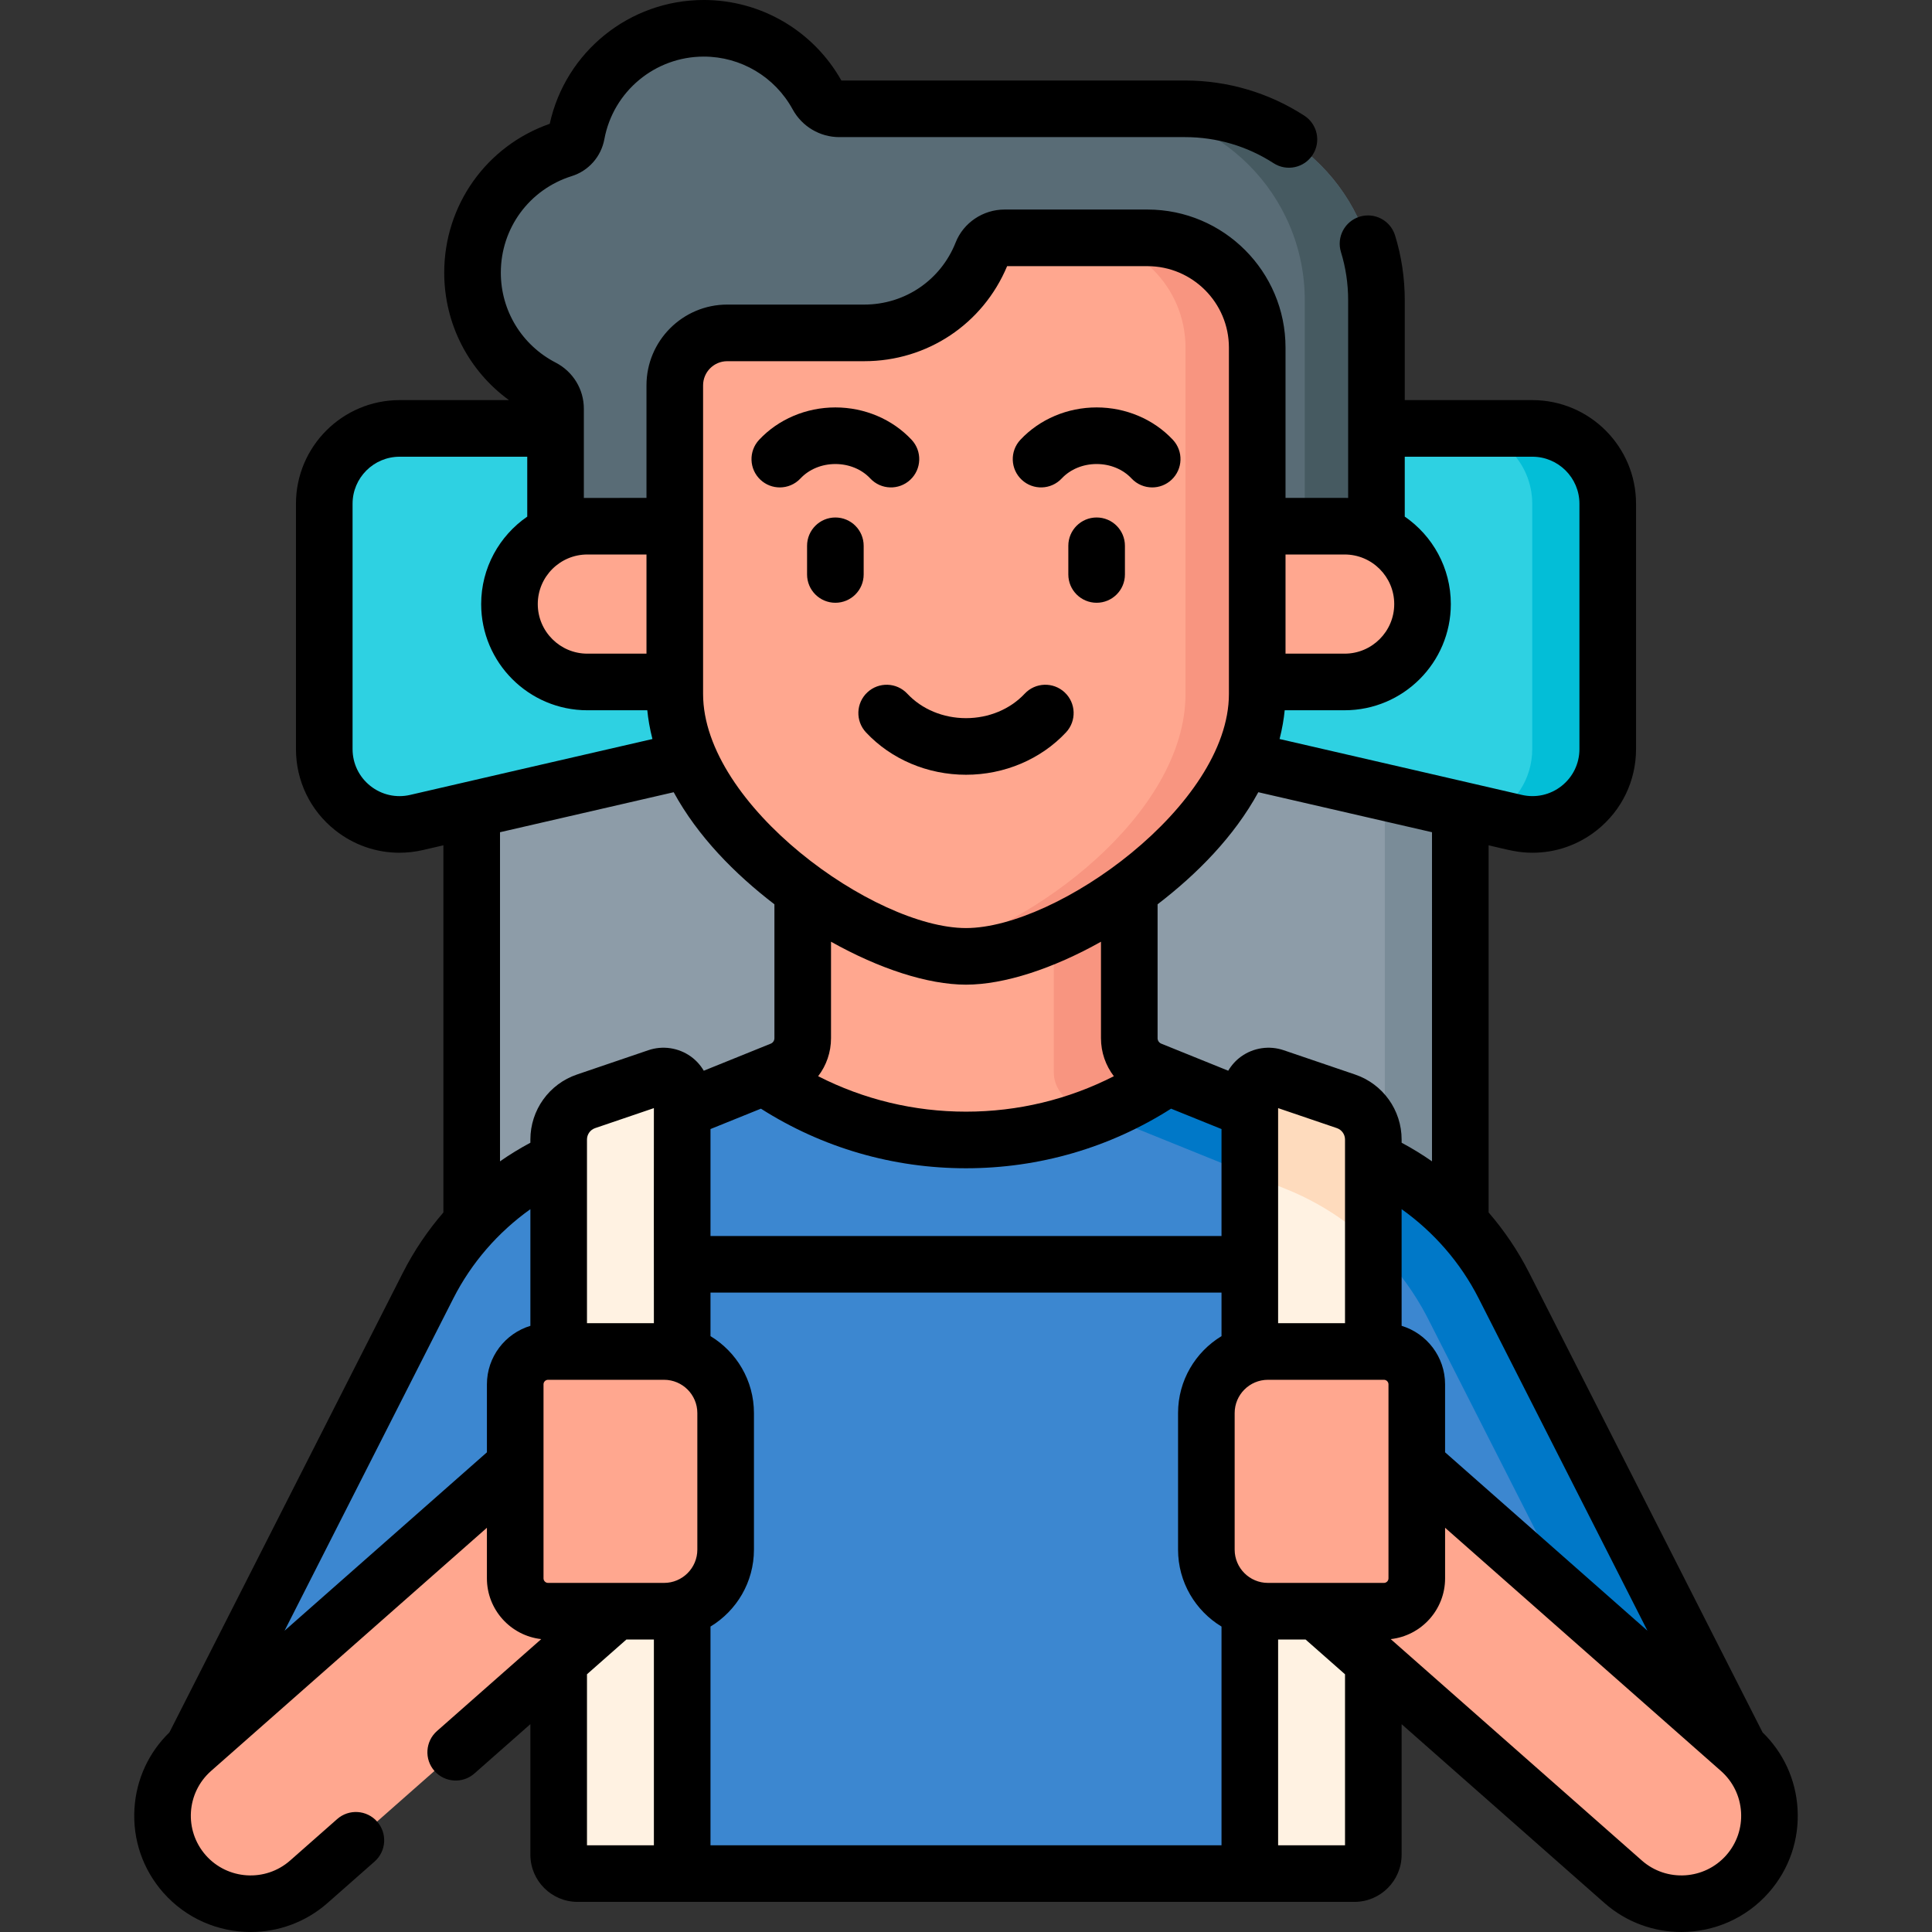
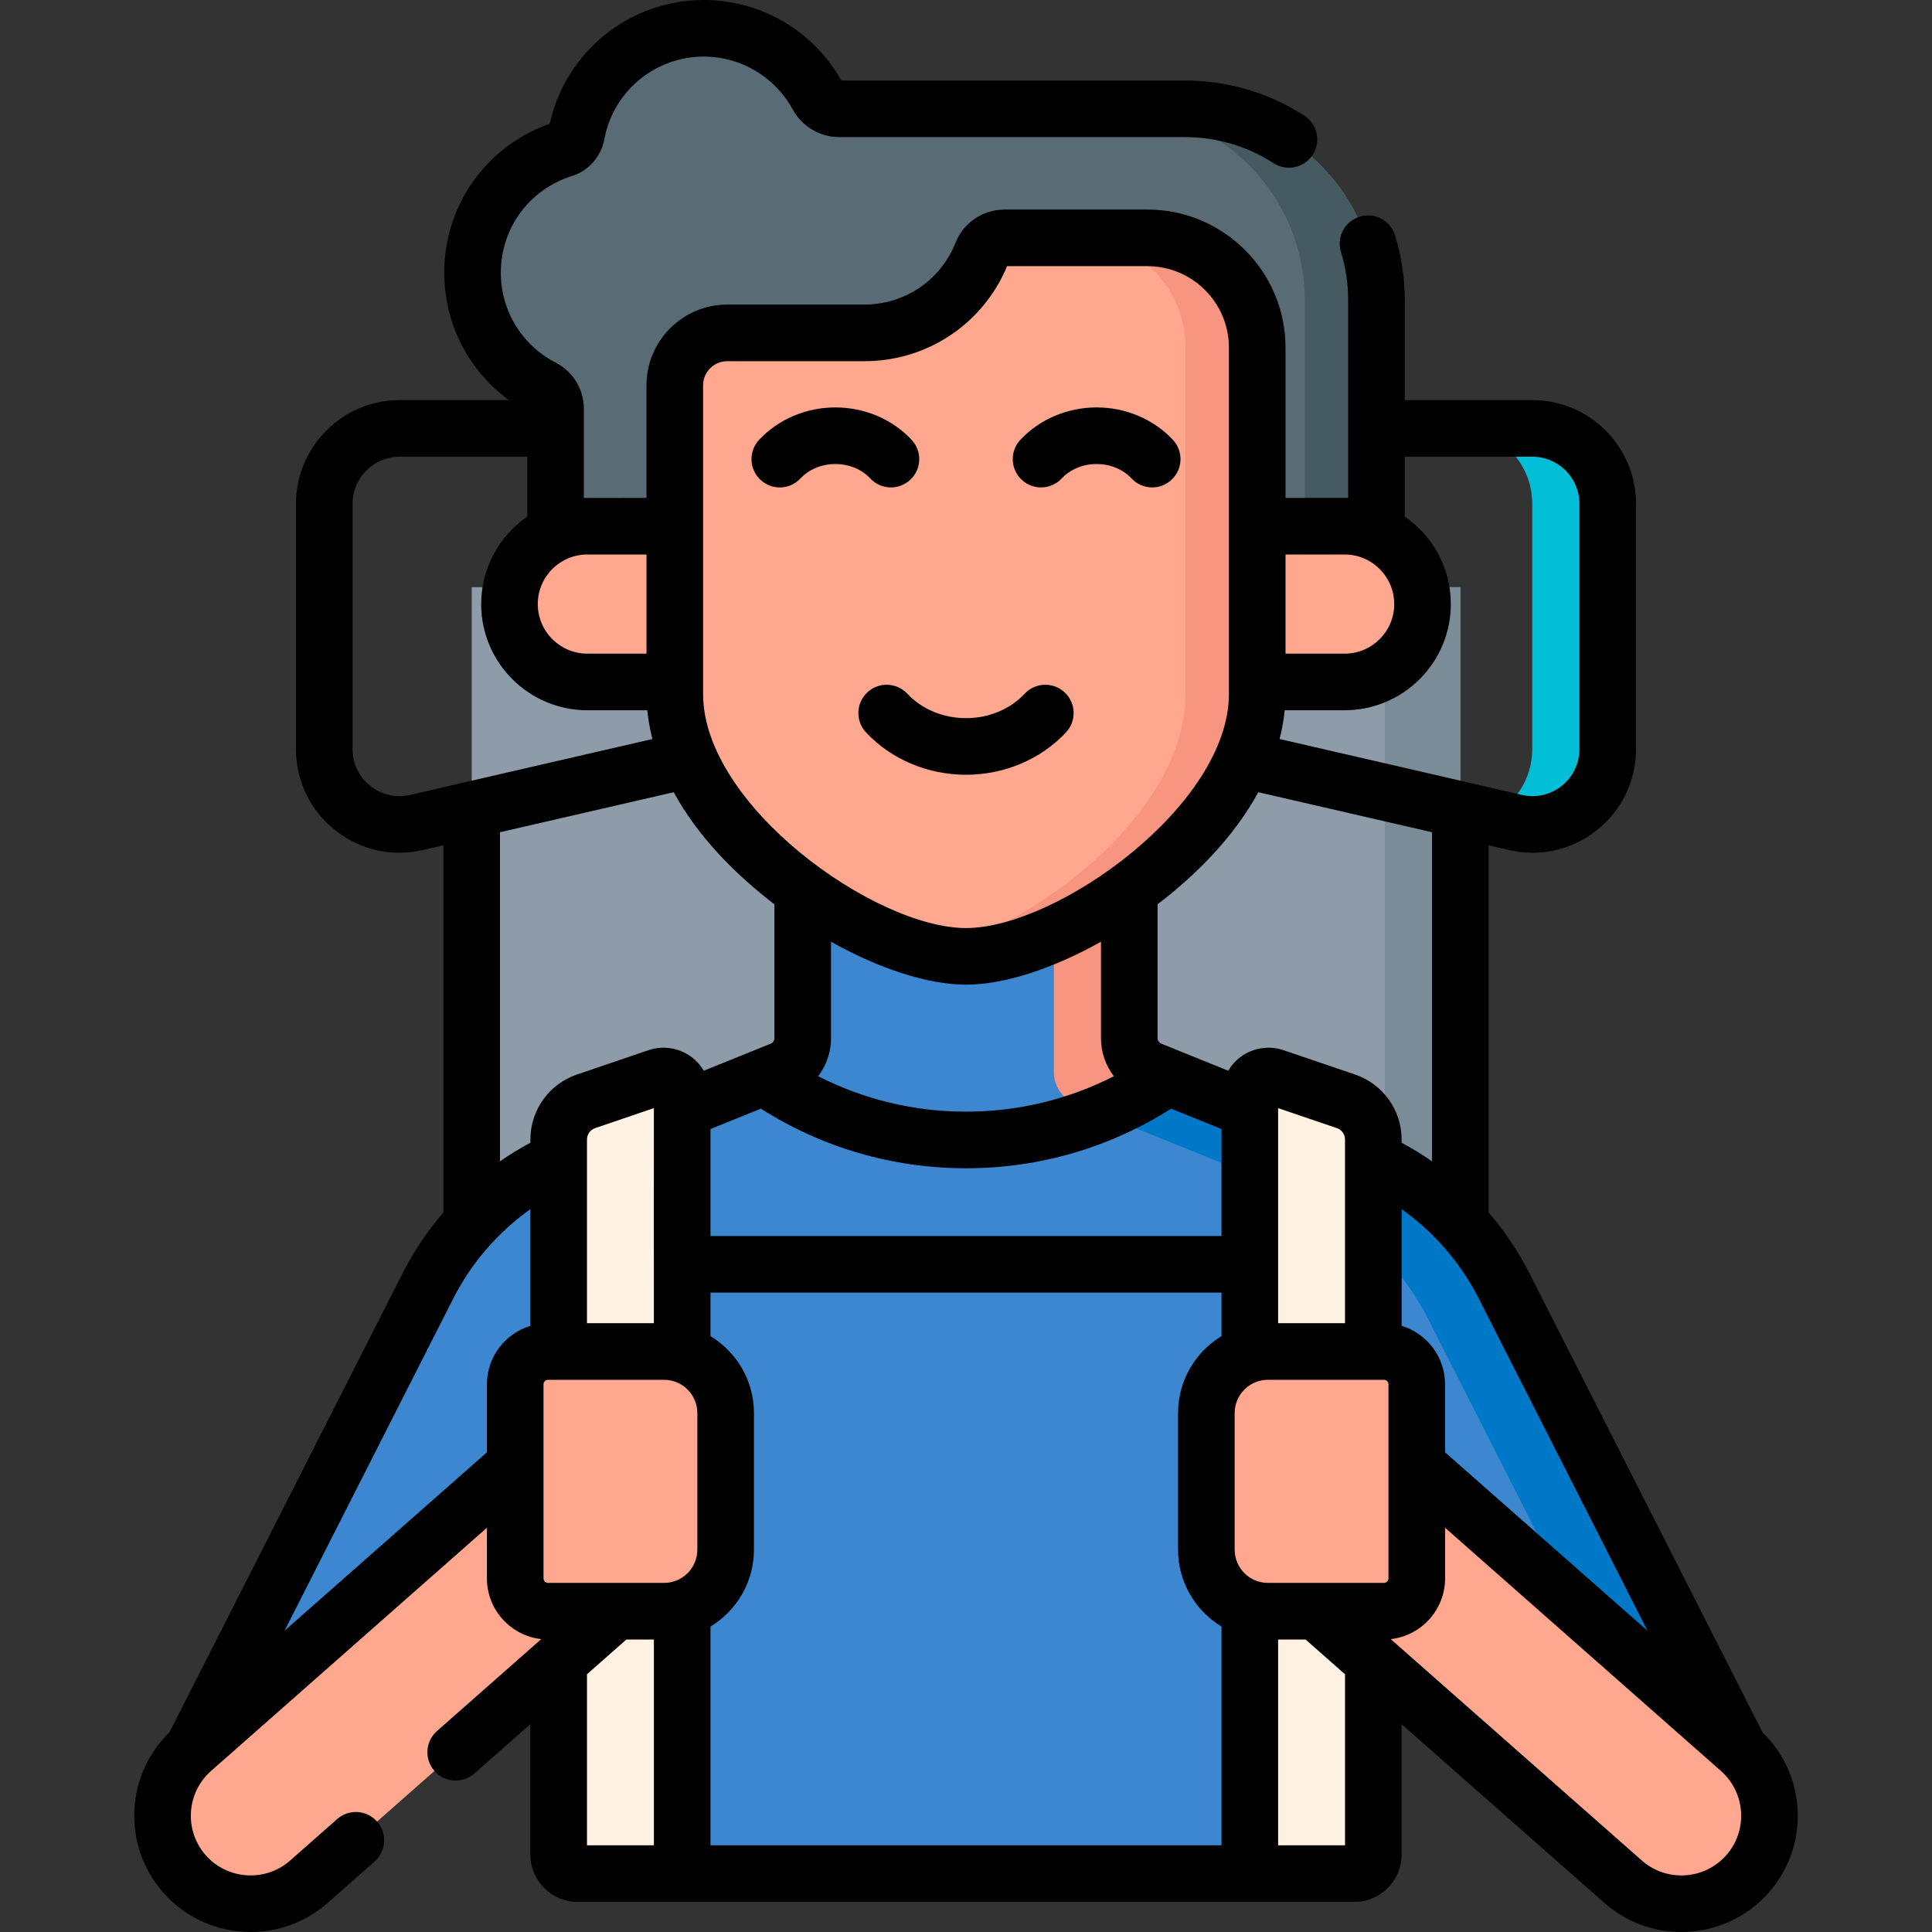
<svg xmlns="http://www.w3.org/2000/svg" id="Capa_1" enable-background="new 0 0 512 512" height="512" viewBox="0 0 512 512" width="512">
  <rect x="0" y="0" width="512" height="512" fill="#333333" stroke="none" />
  <g>
    <g>
      <g>
        <path d="m125.014 155.617h261.972v214.351h-261.972z" fill="#8d9ca8" />
        <path d="m366.986 155.617h20v214.351h-20z" fill="#7a8c98" />
-         <path d="m85.941 133.491v65.018c0 12.849 11.963 22.349 24.48 19.443l62.238-14.449c54.832-12.731 111.851-12.731 166.682 0l62.237 14.449c12.517 2.906 24.479-6.595 24.479-19.444v-65.017c0-11.026-8.94-19.962-19.966-19.962h-300.183c-11.025 0-19.967 8.937-19.967 19.962z" fill="#2ed1e2" />
        <path d="m406.092 113.529h-19.999c11.026 0 19.964 8.938 19.964 19.963v65.015c0 7.987-4.623 14.678-11.127 17.903l6.649 1.542c12.516 2.906 24.479-6.595 24.479-19.444v-65.017c0-11.025-8.94-19.962-19.966-19.962z" fill="#03bed7" />
        <path d="m314.059 28.84h-91.639c-2.417 0-4.62-1.339-5.779-3.46-5.822-10.653-17.125-17.88-30.121-17.88-16.806 0-30.782 12.086-33.73 28.038-.346 1.873-1.704 3.414-3.521 3.983-13.928 4.367-24.037 17.371-24.037 32.74 0 13.286 7.555 24.801 18.6 30.5 2.079 1.072 3.395 3.208 3.395 5.547v51.774h217.548v-80.524c-.001-28.01-22.706-50.718-50.716-50.718z" fill="#596c76" />
        <path d="m314.059 28.84h-19.001c28.01 0 50.717 22.707 50.717 50.717v80.526h19v-80.525c-.001-28.01-22.706-50.718-50.716-50.718z" fill="#465a61" />
        <path d="m398.543 340.672c-7.957-15.665-21.311-27.922-37.6-34.508l-56.016-22.648c-3.421-1.383-5.66-4.705-5.66-8.395v-90.472h-86.534v90.472c0 3.69-2.24 7.013-5.661 8.396l-56.015 22.647c-16.289 6.586-29.643 18.842-37.6 34.508l-62.47 122.996 20.716 15.427 92.72-86.213v103.617h183.153v-103.617l92.72 86.213 20.716-15.428z" fill="#3c87d0" />
        <path d="m398.543 340.672c-7.957-15.665-21.311-27.922-37.6-34.508l-56.016-22.648c-3.421-1.383-5.66-4.705-5.66-8.395v-90.472h-20v99.472c0 3.69 2.239 7.01 5.66 8.394l56.016 22.649c16.289 6.586 29.645 18.844 37.602 34.509l62.469 122.992-4.238 3.156 3.521 3.274 20.716-15.428z" fill="#0078c8" />
-         <path d="m304.927 283.516c-3.421-1.383-5.66-4.705-5.66-8.395v-90.472h-86.534v90.472c0 3.69-2.24 7.013-5.661 8.396l-4.571 1.845c15.181 10.54 33.617 16.727 53.499 16.727s38.317-6.186 53.498-16.726z" fill="#ffa78f" />
        <path d="m284.926 292.515 6.526 2.639c6.396-2.611 12.444-5.902 18.046-9.791l-4.571-1.846c-3.421-1.383-5.66-4.705-5.66-8.395v-90.472h-20v99.472c-.001 3.689 2.239 7.01 5.659 8.393z" fill="#f89580" />
        <path d="m356.341 180.721h-200.682c-11.399 0-20.64-9.24-20.64-20.639s9.241-20.641 20.64-20.641h200.682c11.399 0 20.64 9.242 20.64 20.641s-9.241 20.639-20.64 20.639z" fill="#ffa78f" />
        <path d="m304.086 63.03h-37.883c-2.606 0-5.007 1.544-5.965 3.967-4.908 12.426-17.025 21.218-31.197 21.218h-36.316c-7.676 0-13.899 6.223-13.899 13.899v81.784c0 35.916 51.498 69.536 77.173 69.536s77.173-33.62 77.173-69.536v-91.781c.001-16.064-13.022-29.087-29.086-29.087z" fill="#ffa78f" />
        <path d="m304.086 63.03h-19c16.064 0 29.087 13.023 29.087 29.087v91.781c0 31.89-40.598 61.967-67.673 68.31 3.418.801 6.622 1.226 9.5 1.226 25.675 0 77.173-33.62 77.173-69.536v-91.781c0-16.064-13.023-29.087-29.087-29.087z" fill="#f89580" />
        <path d="m148.06 301.978v189.522c0 2.761 2.239 5 5 5h27.728v-206.391c0-3.4-3.342-5.794-6.561-4.699l-18.916 6.438c-4.336 1.476-7.251 5.549-7.251 10.13z" fill="#fff2e2" />
        <path d="m363.94 301.977v189.523c0 2.761-2.239 5-5 5h-27.728v-206.392c0-3.4 3.343-5.793 6.561-4.698l18.915 6.437c4.336 1.476 7.252 5.549 7.252 10.13z" fill="#fff2e2" />
-         <path d="m356.688 291.847-18.915-6.437c-3.218-1.095-6.561 1.298-6.561 4.698v21.122l9.731 3.934c8.611 3.482 16.39 8.561 22.997 14.878v-28.065c0-4.581-2.916-8.654-7.252-10.13z" fill="#fedbbd" />
        <g fill="#ffa78f">
          <path d="m149.926 376.439-98.939 87.23c-9.666 8.522-10.598 23.265-2.076 32.931s23.27 10.593 32.936 2.071l98.939-87.228z" />
          <path d="m362.073 376.439 98.939 87.229c9.666 8.522 10.597 23.265 2.076 32.932-8.522 9.666-23.27 10.593-32.936 2.071l-98.939-87.228z" />
          <path d="m175.988 358.147h-30.739c-4.809 0-8.707 3.898-8.707 8.707v51.411c0 4.809 3.898 8.707 8.707 8.707h30.739c9.012 0 16.317-7.306 16.317-16.317v-36.19c0-9.013-7.305-16.318-16.317-16.318z" />
          <path d="m336.012 358.147h30.739c4.809 0 8.707 3.898 8.707 8.707v51.411c0 4.809-3.898 8.707-8.707 8.707h-30.739c-9.012 0-16.317-7.306-16.317-16.317v-36.19c0-9.013 7.305-16.318 16.317-16.318z" />
        </g>
      </g>
    </g>
    <g>
      <path d="m229.851 183.489c-3.025 2.83-3.184 7.576-.355 10.601 6.674 7.136 16.334 11.228 26.503 11.228s19.829-4.092 26.503-11.228c2.83-3.025 2.671-7.771-.355-10.601-3.025-2.83-7.771-2.671-10.601.355-3.848 4.114-9.515 6.474-15.548 6.474s-11.7-2.36-15.548-6.474c-2.828-3.027-7.574-3.184-10.599-.355z" />
-       <path d="m228.882 144.638c0-4.142-3.358-7.5-7.5-7.5s-7.5 3.358-7.5 7.5v7.602c0 4.142 3.358 7.5 7.5 7.5s7.5-3.358 7.5-7.5z" />
      <path d="m206.655 129.171c2.003 0 4.003-.798 5.479-2.377 2.272-2.429 5.642-3.822 9.248-3.822 3.605 0 6.976 1.393 9.248 3.822 2.83 3.025 7.576 3.183 10.601.354 3.025-2.83 3.184-7.576.354-10.601-5.098-5.45-12.462-8.575-20.204-8.575-7.741 0-15.105 3.126-20.203 8.576-2.83 3.025-2.671 7.771.354 10.601 1.448 1.353 3.287 2.022 5.123 2.022z" />
-       <path d="m290.618 137.138c-4.142 0-7.5 3.358-7.5 7.5v7.602c0 4.142 3.358 7.5 7.5 7.5s7.5-3.358 7.5-7.5v-7.602c0-4.142-3.358-7.5-7.5-7.5z" />
      <path d="m281.37 126.794c2.272-2.429 5.643-3.822 9.248-3.822 3.606 0 6.976 1.393 9.248 3.822 1.477 1.579 3.476 2.377 5.479 2.377 1.836 0 3.675-.67 5.122-2.023 3.026-2.83 3.184-7.576.355-10.601-5.098-5.45-12.461-8.576-20.204-8.576-7.742 0-15.105 3.126-20.203 8.576-2.83 3.025-2.671 7.771.355 10.601 3.023 2.83 7.77 2.672 10.6-.354z" />
      <path d="m476.365 479.249c-.487-7.709-3.763-14.807-9.266-20.151l-61.866-121.812c-2.926-5.761-6.55-11.117-10.738-15.978v-97.293c5.423 1.255 7.784 1.971 11.663 1.97 6.125 0 12.102-2.057 17.025-5.966 6.599-5.24 10.384-13.078 10.384-21.503v-65.022c0-15.142-12.324-27.461-27.471-27.461h-33.821v-26.47c0-5.869-.866-11.65-2.573-17.182-1.223-3.958-5.423-6.176-9.379-4.955-3.958 1.222-6.176 5.421-4.955 9.379 1.265 4.098 1.906 8.39 1.906 12.758v52.406c-1.456-.048.877-.009-16.598-.024v-39.825c0-20.175-16.413-36.588-36.588-36.588h-37.884c-5.682 0-10.882 3.501-12.941 8.712-3.953 10.008-13.46 16.474-24.222 16.474h-36.317c-11.8 0-21.4 9.599-21.4 21.399v29.827s-16.288.013-16.598.024v-23.655c0-5.145-2.853-9.822-7.46-12.214-8.97-4.631-14.542-13.765-14.542-23.837 0-11.778 7.55-22.06 18.781-25.583 4.473-1.4 7.788-5.14 8.655-9.775 2.346-12.692 13.431-21.904 26.356-21.904 9.808 0 18.828 5.356 23.541 13.979 2.483 4.541 7.22 7.361 12.36 7.361h91.643c8.354 0 16.462 2.389 23.447 6.907 3.478 2.251 8.122 1.255 10.371-2.223 2.25-3.478 1.255-8.121-2.223-10.371-9.418-6.093-20.343-9.314-31.595-9.314h-91.088c-7.406-13.175-21.328-21.339-36.454-21.339-19.696 0-36.651 13.72-40.831 32.808-16.784 5.877-27.962 21.558-27.962 39.455 0 13.532 6.443 25.975 17.155 33.771h-28.975c-15.147 0-27.471 12.319-27.471 27.461v65.022c0 8.425 3.785 16.263 10.384 21.503 4.925 3.911 10.901 5.967 17.025 5.967 2.083 0 4.183-.238 6.264-.722 1.747-.404 3.551-.822 5.399-1.249v97.293c-4.188 4.86-7.812 10.217-10.738 15.978l-61.867 121.812c-5.503 5.344-8.779 12.442-9.265 20.15-.519 8.218 2.194 16.148 7.645 22.334 6.088 6.895 14.599 10.417 23.15 10.417 7.247 0 14.523-2.532 20.372-7.685l12.471-10.99c3.108-2.739 3.406-7.478.668-10.586-2.738-3.107-7.477-3.406-10.586-.668l-12.47 10.99c-6.551 5.771-16.581 5.139-22.355-1.4-5.786-6.567-5.158-16.558 1.413-22.347l73.094-64.439v13.406c0 8.325 6.312 15.198 14.4 16.1l-27.633 24.361c-3.107 2.739-3.405 7.479-.666 10.586 2.731 3.097 7.469 3.414 10.586.666l14.831-13.075v34.599c0 6.893 5.608 12.5 12.5 12.5h205.888c6.893 0 12.5-5.608 12.5-12.5v-34.591l53.754 47.389c5.848 5.153 13.122 7.684 20.369 7.684 8.551 0 17.066-3.524 23.158-10.423 5.445-6.181 8.158-14.11 7.64-22.328zm-39.776-47.097-53.627-47.277v-18.009c0-7.306-4.862-13.493-11.518-15.51v-30.915c8.564 6.097 15.627 14.21 20.414 23.637zm-291.344-12.665c-.666 0-1.207-.542-1.207-1.207v-51.413c0-.666.542-1.207 1.207-1.207h30.74c4.862 0 8.818 3.956 8.818 8.818v36.192c0 4.862-3.956 8.818-8.818 8.818h-30.74zm56.407-125.678c16.252 10.343 34.953 15.793 54.348 15.793s38.096-5.45 54.348-15.793l13.364 5.401v28.344h-135.424v-28.345zm54.348-32.865c10.107 0 23.038-4.231 35.771-11.378v25.564c0 3.741 1.243 7.25 3.412 10.076-12.075 6.164-25.421 9.395-39.183 9.395s-27.107-3.231-39.182-9.394c2.167-2.826 3.411-6.335 3.411-10.077v-25.564c12.733 7.146 25.664 11.378 35.771 11.378zm100.444 89.715h-17.731c0-33.929 0-22.658 0-56.996l15.569 5.299c1.293.439 2.162 1.656 2.162 3.028zm-183.157-56.643v.05c-.037 6.728 0 49.727 0 56.593h-17.731v-48.668c0-1.372.869-2.589 2.167-3.03l15.564-5.298zm15.001 137.04c6.896-4.177 11.516-11.753 11.516-20.387v-36.192c0-8.635-4.619-16.21-11.516-20.387v-11.536h135.425v11.536c-6.896 4.177-11.516 11.753-11.516 20.387v36.192c0 8.635 4.619 16.21 11.516 20.387v57.962h-135.425zm147.727-11.569c-4.862 0-8.818-3.956-8.818-8.818v-36.192c0-4.862 3.956-8.818 8.818-8.818h30.74c.666 0 1.207.542 1.207 1.207v51.413c0 .666-.542 1.207-1.207 1.207h-30.74zm43.479-111.722c-2.579-1.799-5.267-3.444-8.05-4.932v-.842c0-7.801-4.959-14.726-12.334-17.231l-18.906-6.435c-3.792-1.299-8.004-.682-11.27 1.65-1.419 1.014-2.571 2.312-3.442 3.774l-17.737-7.168c-.597-.243-.983-.813-.983-1.452v-35.481c10.543-8.086 20.302-17.993 26.694-29.703 9.173 2.094 27.95 6.423 46.028 10.601zm-7.22-186.731h33.821c6.876 0 12.471 5.59 12.471 12.46v65.022c0 3.822-1.717 7.378-4.712 9.756s-6.847 3.245-10.578 2.378c-1.799-.416-52.186-12.062-64.176-14.804.713-2.789 1.135-5.347 1.358-7.621h15.885c15.517 0 28.141-12.624 28.141-28.141 0-9.607-4.842-18.101-12.211-23.181v-15.869zm-15.93 25.911c7.246 0 13.141 5.895 13.141 13.141 0 7.245-5.895 13.14-13.141 13.14h-15.668v-26.281zm-163.62-51.226h36.317c16.679 0 31.448-9.858 37.858-25.186h37.189c11.903 0 21.588 9.684 21.588 21.588v91.784c0 29.516-45.541 62.039-69.675 62.039-24.194 0-69.675-32.525-69.675-62.039 0-17.483 0-64.055 0-81.786-.001-3.53 2.869-6.4 6.398-6.4zm-21.4 51.226v26.281h-15.668c-7.246 0-13.141-5.895-13.141-13.14 0-7.246 5.895-13.141 13.141-13.141zm-62.609 63.708c-3.721.868-7.575-.001-10.57-2.379-2.994-2.378-4.712-5.934-4.712-9.756v-65.022c0-6.871 5.594-12.46 12.471-12.46h33.821v15.871c-7.369 5.08-12.211 13.574-12.211 23.181 0 15.517 12.624 28.141 28.141 28.141h15.885c.222 2.274.644 4.832 1.358 7.621-11.989 2.74-62.381 14.386-64.183 14.803zm69.819-.706c6.393 11.709 16.151 21.616 26.694 29.703v35.481c0 .639-.386 1.209-.97 1.446l-17.751 7.173c-.871-1.461-2.023-2.76-3.442-3.774-3.265-2.333-7.477-2.95-11.255-1.656l-18.916 6.439c-7.38 2.506-12.339 9.431-12.339 17.232v.842c-2.783 1.488-5.471 3.134-8.05 4.932v-87.218c18.08-4.177 36.856-8.507 46.029-10.6zm-103.124 222.206 44.731-88.074c4.787-9.426 11.85-17.54 20.414-23.637v30.915c-6.657 2.017-11.518 8.204-11.518 15.51v18.009zm80.146 11.541 10.444-9.207h7.287v54.531h-17.731zm200.888 45.324h-17.731v-54.531h7.277l10.454 9.216zm101.031 2.636c-5.781 6.546-15.813 7.177-22.359 1.408l-66.562-58.681c8.092-.899 14.409-7.773 14.409-16.102v-13.406l73.096 64.441c3.173 2.796 5.068 6.66 5.335 10.879.266 4.221-1.127 8.293-3.919 11.461z" />
    </g>
  </g>
</svg>